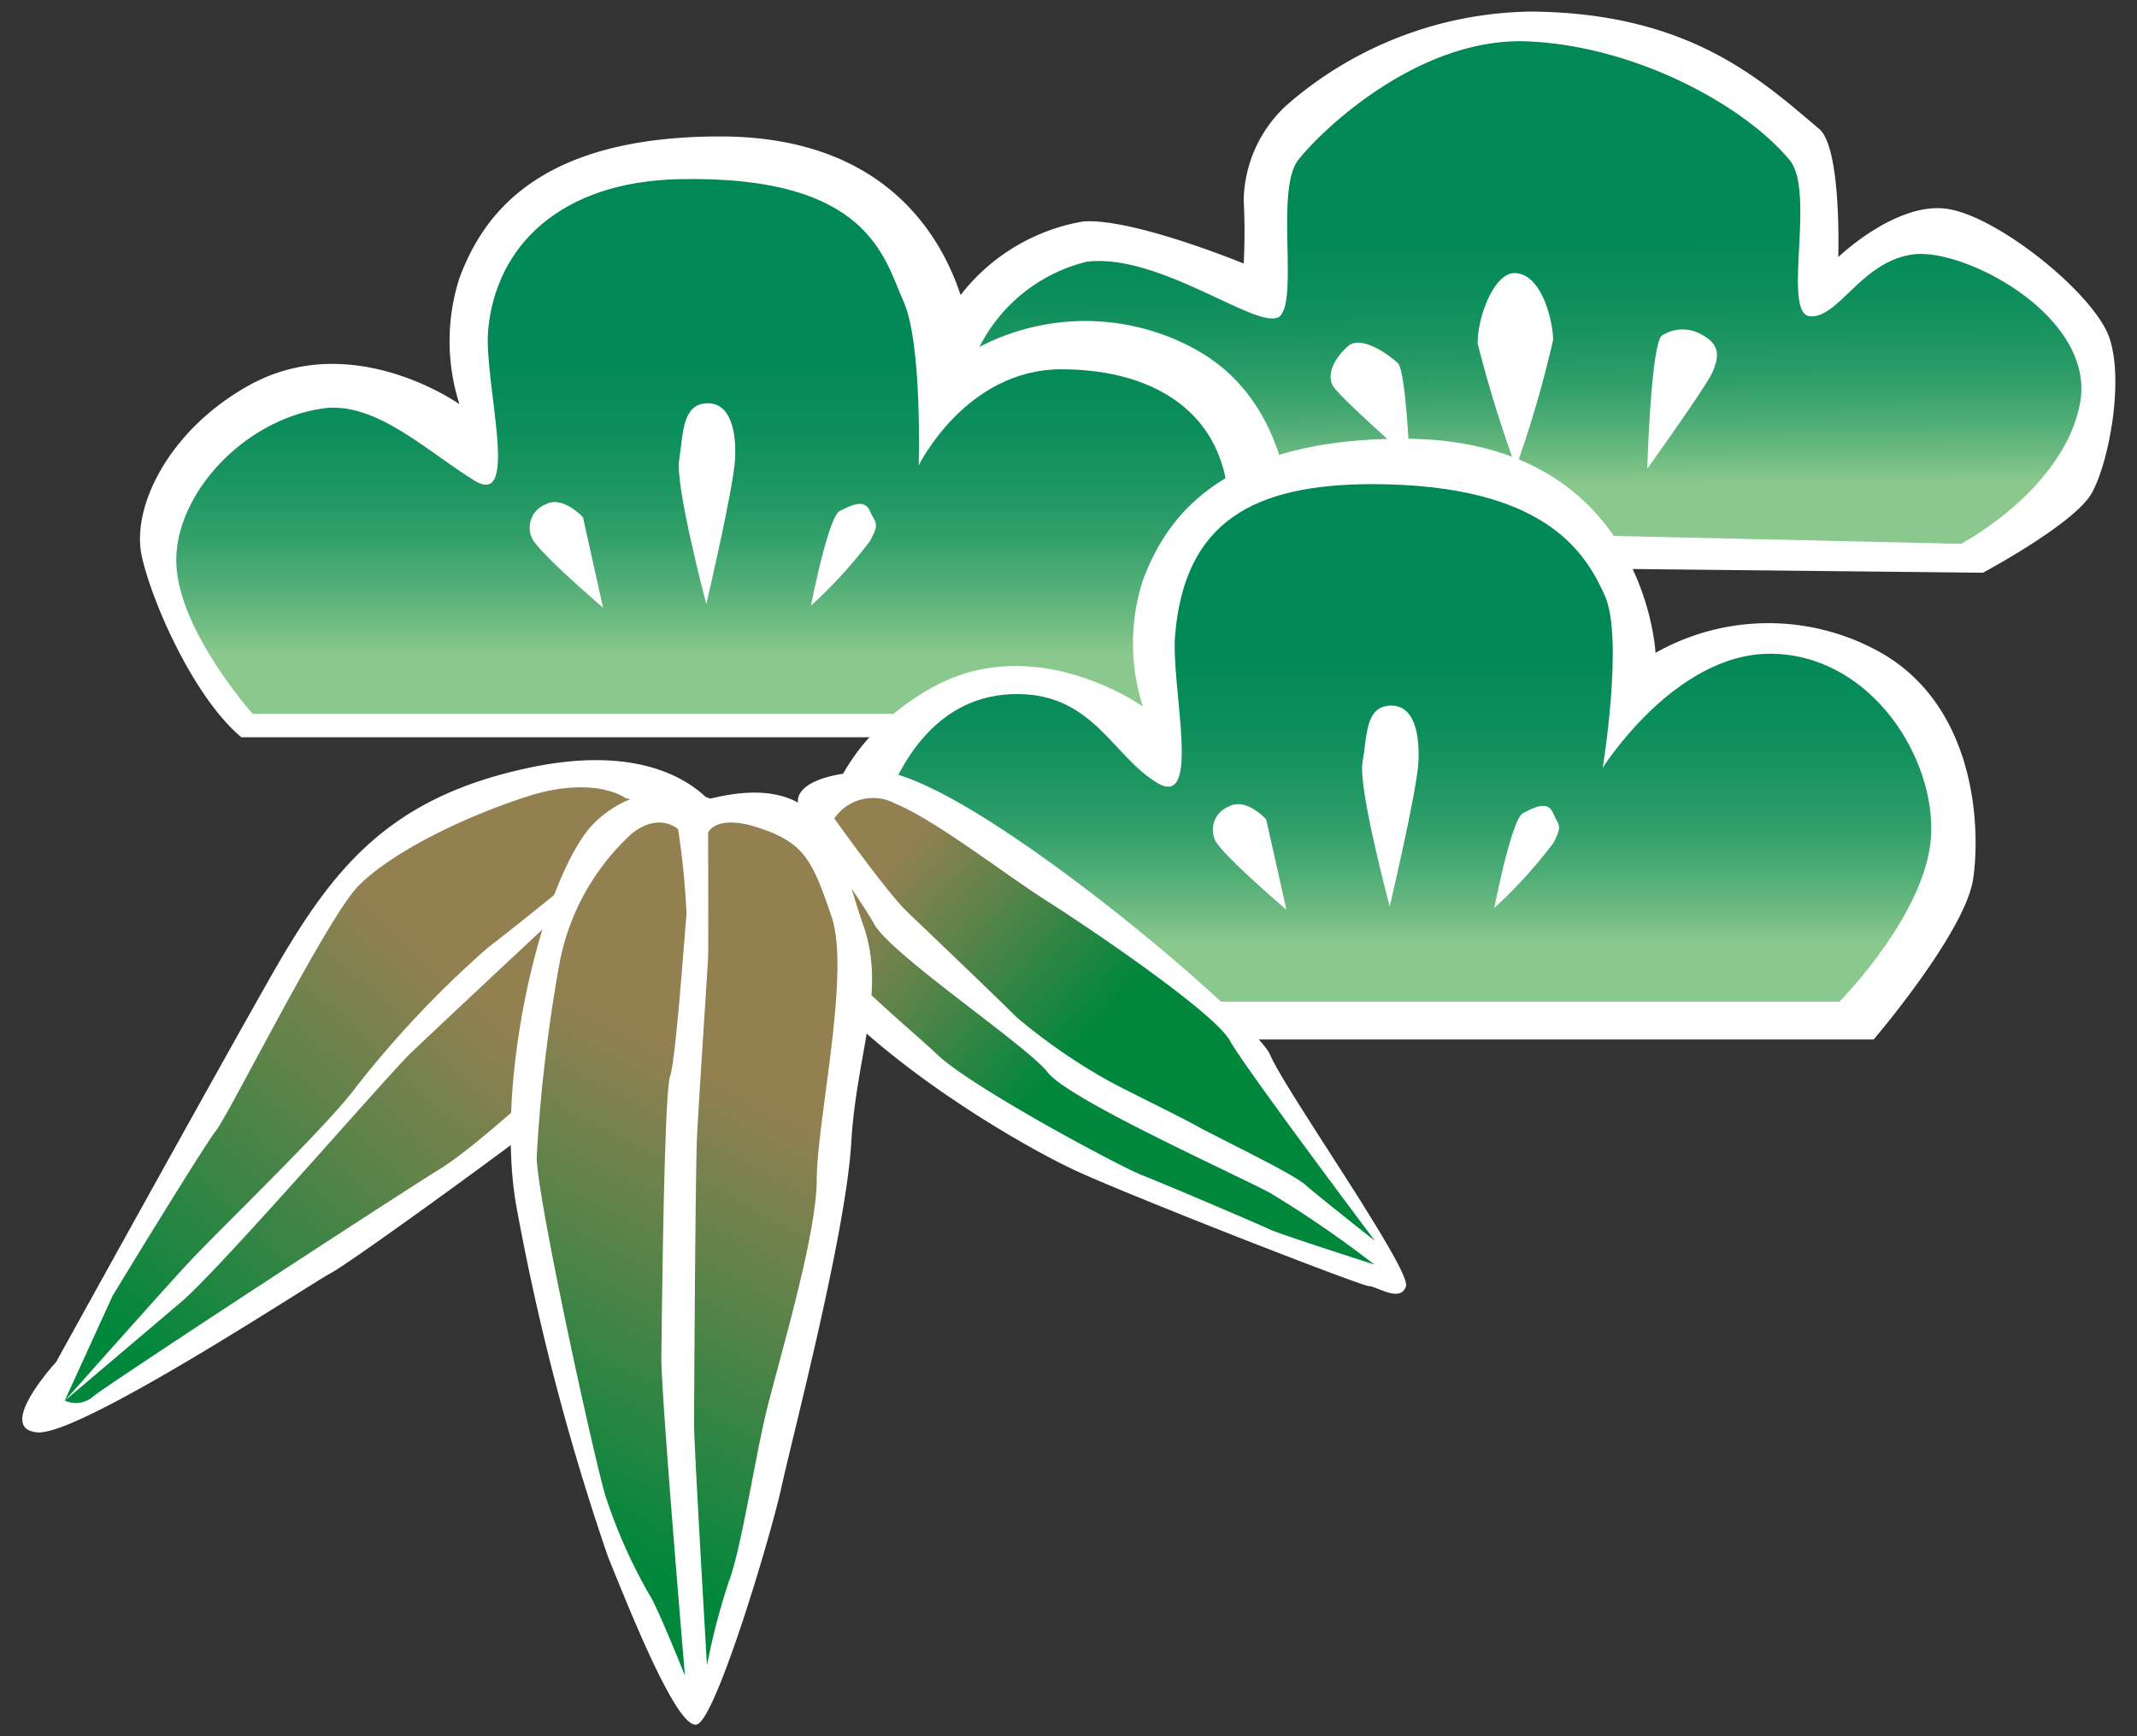
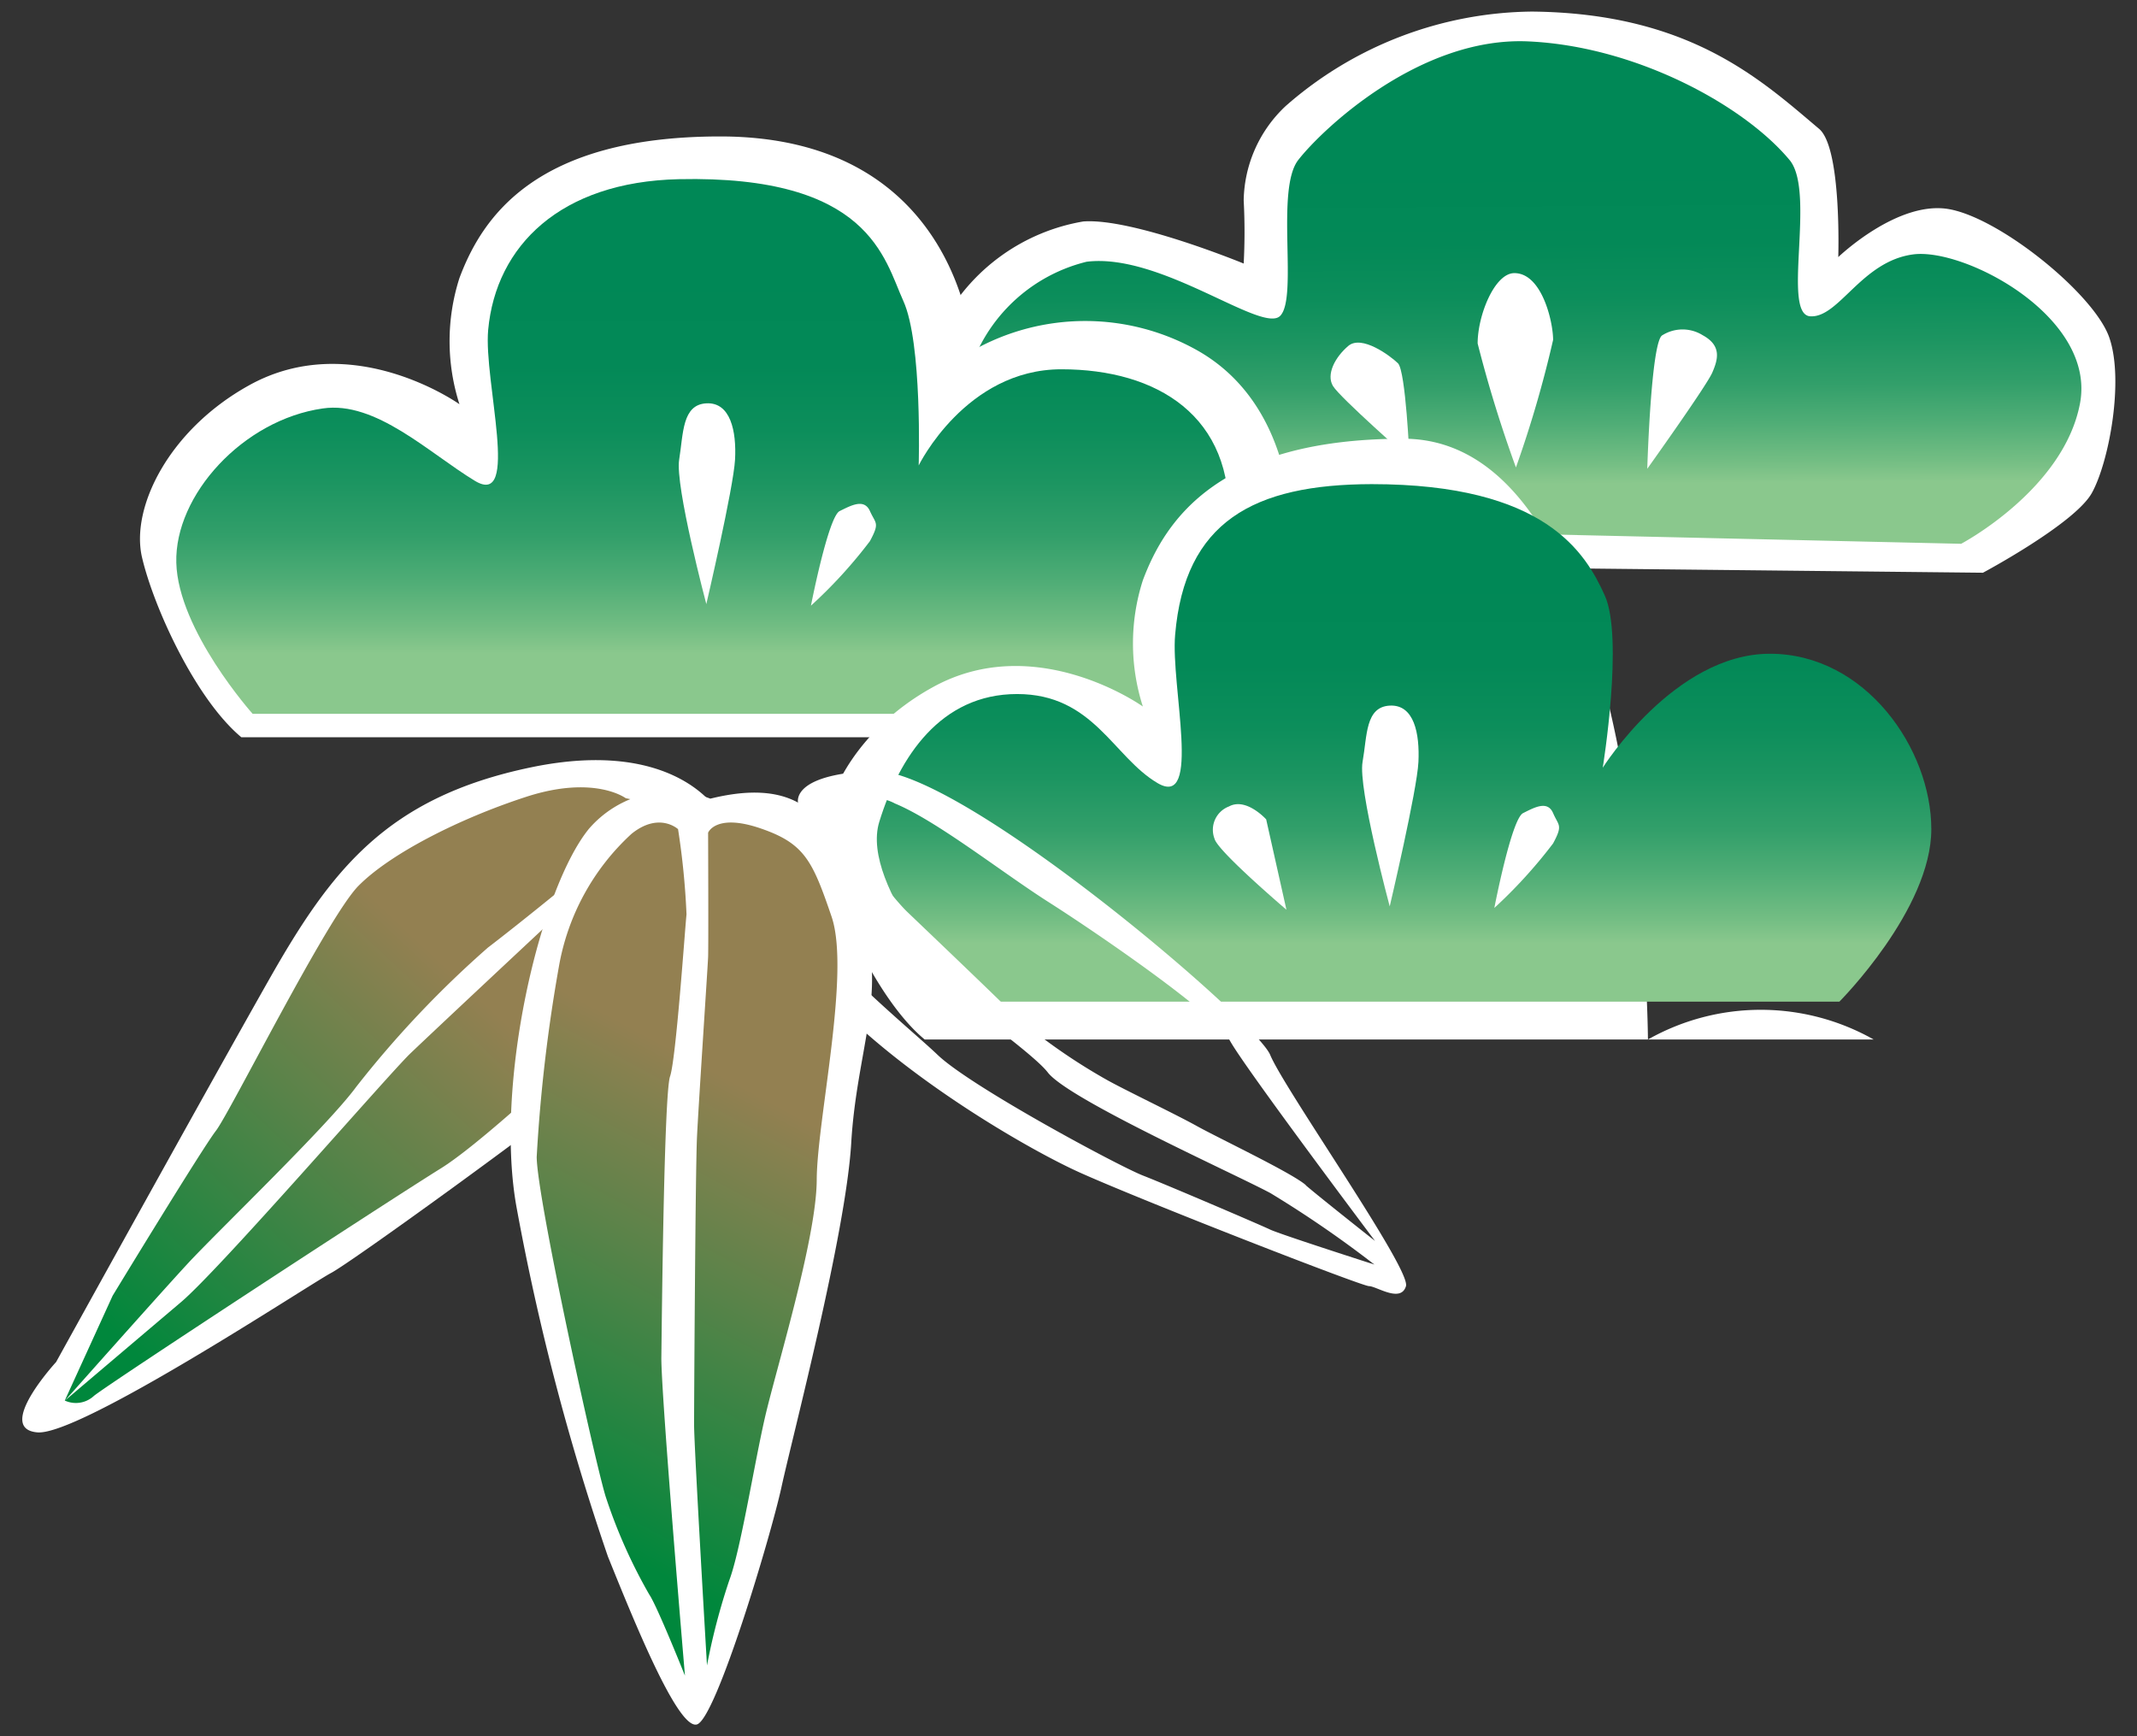
<svg xmlns="http://www.w3.org/2000/svg" xmlns:xlink="http://www.w3.org/1999/xlink" id="レイヤー_1" data-name="レイヤー 1" viewBox="0 0 96 78">
  <rect x="0" y="0" width="96" height="78" fill="#333333" stroke="none" />
  <defs>
    <style>
      .cls-1 {
        fill: #fff;
      }

      .cls-2 {
        fill: url(#名称未設定グラデーション_28);
      }

      .cls-3 {
        fill: url(#名称未設定グラデーション_28-2);
      }

      .cls-4 {
        fill: url(#名称未設定グラデーション_28-3);
      }

      .cls-5 {
        fill: url(#名称未設定グラデーション_37);
      }

      .cls-6 {
        fill: url(#名称未設定グラデーション_37-2);
      }

      .cls-7 {
        fill: url(#名称未設定グラデーション_37-3);
      }
    </style>
    <linearGradient id="名称未設定グラデーション_28" data-name="名称未設定グラデーション 28" x1="66.52" y1="25.65" x2="66.52" y2="11.39" gradientTransform="translate(1.74 -3.44) rotate(-0.39)" gradientUnits="userSpaceOnUse">
      <stop offset="0" stop-color="#8ac88d" />
      <stop offset="0.07" stop-color="#72bd83" />
      <stop offset="0.19" stop-color="#4fad76" />
      <stop offset="0.31" stop-color="#329f6a" />
      <stop offset="0.45" stop-color="#1c9561" />
      <stop offset="0.59" stop-color="#0c8e5b" />
      <stop offset="0.76" stop-color="#038957" />
      <stop offset="0.99" stop-color="#008856" />
    </linearGradient>
    <linearGradient id="名称未設定グラデーション_28-2" x1="31.56" y1="29.36" x2="31.56" y2="12.32" gradientTransform="matrix(1, 0, 0, 1, 0, 0)" xlink:href="#名称未設定グラデーション_28" />
    <linearGradient id="名称未設定グラデーション_28-3" x1="63.04" y1="42.39" x2="63.04" y2="25.89" gradientTransform="matrix(1, 0, 0, 1, 0, 0)" xlink:href="#名称未設定グラデーション_28" />
    <linearGradient id="名称未設定グラデーション_37" data-name="名称未設定グラデーション 37" x1="-19.2" y1="76.57" x2="-36.81" y2="90.13" gradientTransform="translate(27.78 -34.38) rotate(-9.1)" gradientUnits="userSpaceOnUse">
      <stop offset="0" stop-color="#938051" />
      <stop offset="0.41" stop-color="#598349" />
      <stop offset="1" stop-color="#00873c" />
    </linearGradient>
    <linearGradient id="名称未設定グラデーション_37-2" x1="39.64" y1="39.09" x2="48.56" y2="46.83" gradientTransform="matrix(1, 0, 0, 1, 0, 0)" xlink:href="#名称未設定グラデーション_37" />
    <linearGradient id="名称未設定グラデーション_37-3" x1="-72.82" y1="97.69" x2="-89.54" y2="110.56" gradientTransform="matrix(0.91, -0.41, 0.41, 0.91, 59.77, -69.83)" xlink:href="#名称未設定グラデーション_37" />
  </defs>
  <title>アートボード 1</title>
  <g>
    <g>
      <path class="cls-1" d="M68.82.52A17,17,0,0,0,57.76,4.76,5.94,5.94,0,0,0,55.87,9a27,27,0,0,1,0,2.84s-5-2.06-7.21-1.89a8.84,8.84,0,0,0-6.27,4.47c-1.21,2.32-1.81,4.81-.43,6.87a9.59,9.59,0,0,0,5,4.22c1.89.51,21.4,0,21.4,0l20.72.22s4.12-2.2,4.89-3.58,1.46-5.07.78-7S89.9,9.83,87.58,9.4s-5,2.15-5,2.15.16-4.9-.86-5.76C79.08,3.56,75.88.59,68.82.52Z" />
      <path class="cls-2" d="M48.89,23.54l39.21.89s4.61-2.43,5.34-6.31-5.18-7-7.5-6.69-3.33,2.86-4.62,2.78.25-5.54-.91-7c-2-2.43-6.86-5.13-11.76-5.35s-9.3,4-10.33,5.33,0,6.18-.81,7-5.36-2.85-8.7-2.43a7.36,7.36,0,0,0-5.46,5.71A5.44,5.44,0,0,0,48.89,23.54Z" />
      <path class="cls-1" d="M68.1,21a57.12,57.12,0,0,1-1.72-5.57c0-1.26.76-3.16,1.65-3.16,1.24,0,1.74,2.19,1.74,3A51,51,0,0,1,68.1,21Z" />
      <path class="cls-1" d="M74,21.06s.17-5.76.68-6a1.71,1.71,0,0,1,1.81,0c.86.47.69,1.08.43,1.68S74,21.06,74,21.06Z" />
      <path class="cls-1" d="M63.32,20.61s-.17-3.95-.52-4.29-1.63-1.29-2.23-.78-1,1.28-.69,1.8S63.32,20.61,63.32,20.61Z" />
    </g>
    <g>
      <path class="cls-1" d="M32.35,6.13c-8.27,0-10.68,3.61-11.71,6.36a9.28,9.28,0,0,0,0,5.67s-4.81-3.43-9.45-.85c-3.61,2-5.33,5.5-4.81,7.73s2.4,6.36,4.46,8.08H53.47s4.13-4.81,4.47-7.22.08-7.74-4.12-10.14a10.27,10.27,0,0,0-10.14,0S43.21,6.13,32.35,6.13Z" />
      <path class="cls-3" d="M52.63,32.07H11.35S8,28.32,7.92,25.28s3-6.42,6.58-6.93c2.38-.35,4.77,2,6.83,3.25s.39-4.48.6-6.78c.35-3.78,3.25-6.65,8.56-6.77,8.58-.19,9.23,3.58,10.09,5.47s.69,7.39.69,7.39,2.11-4.32,6.41-4.32,7.76,2.1,7.51,6.9C55,27.1,52.63,32.07,52.63,32.07Z" />
      <path class="cls-1" d="M31.73,27.14s-1.41-5.31-1.22-6.49.13-2.47,1.22-2.53,1.36,1.26,1.29,2.53S31.73,27.14,31.73,27.14Z" />
      <path class="cls-1" d="M36.43,27.21s.78-4,1.29-4.25,1.1-.58,1.36,0,.45.51,0,1.35A21.31,21.31,0,0,1,36.43,27.21Z" />
-       <path class="cls-1" d="M27.09,27.3l-.9-4.06s-.91-1-1.68-.58a1.12,1.12,0,0,0-.64,1.45C24,24.66,27.09,27.3,27.09,27.3Z" />
    </g>
    <g>
-       <path class="cls-1" d="M63.05,19.71c-8.27,0-10.68,3.61-11.71,6.36a9.28,9.28,0,0,0,0,5.67s-4.81-3.44-9.45-.86c-3.62,2-5.33,5.5-4.82,7.74S39.48,45,41.54,46.7H84.17s4.12-4.82,4.47-7.22.08-7.74-4.13-10.15a10.3,10.3,0,0,0-10.14,0S73.91,19.71,63.05,19.71Z" />
+       <path class="cls-1" d="M63.05,19.71c-8.27,0-10.68,3.61-11.71,6.36a9.28,9.28,0,0,0,0,5.67s-4.81-3.44-9.45-.86c-3.62,2-5.33,5.5-4.82,7.74S39.48,45,41.54,46.7H84.17a10.3,10.3,0,0,0-10.14,0S73.91,19.71,63.05,19.71Z" />
      <path class="cls-4" d="M82.63,45H43.5s-4.9-5.16-4-8.08,2.76-5.74,6.19-5.74S50,34,52,35.18s.59-4.37.79-6.66c.43-5.08,3.52-6.76,8.83-6.77,7.82,0,9.61,3.1,10.47,5S72,34.49,72,34.49s3.22-5.12,7.51-5.12,7.25,4.27,7.25,7.88S82.63,45,82.63,45Z" />
      <path class="cls-1" d="M62.43,40.72S61,35.41,61.21,34.23s.12-2.47,1.22-2.53,1.35,1.26,1.29,2.53S62.43,40.72,62.43,40.72Z" />
      <path class="cls-1" d="M67.13,40.79s.77-4,1.29-4.26,1.1-.58,1.35,0,.45.52,0,1.36A22,22,0,0,1,67.13,40.79Z" />
      <path class="cls-1" d="M57.79,40.87l-.91-4.06s-.9-1-1.67-.58a1.12,1.12,0,0,0-.65,1.45C54.69,38.23,57.79,40.87,57.79,40.87Z" />
    </g>
    <g>
      <path class="cls-5" d="M29.91,35.61c-1-.31-3.59-1.25-5-.9a61.21,61.21,0,0,0-6.64,2.76A19.27,19.27,0,0,0,13.88,42c-.62,1.22-4.1,7.5-4.4,7.93S6.3,55.22,6,55.79L2.21,63.23S2,63,3,63.3s7.62-4.14,8.52-4.58S22.28,51.54,23,50.83s5-4.09,5.85-4.89a38.4,38.4,0,0,0,3-3.83,3.34,3.34,0,0,0,.58-2.94C32.07,37.66,31.39,36.06,29.91,35.61Z" />
      <path class="cls-1" d="M32.26,36.47s-1.88-3.35-8.39-2-9,4.63-11.79,9.55S2.52,61.19,2.52,61.19s-2.76,3-.84,3.16,12.26-6.67,13.19-7.16,9.65-6.81,11.63-8.47,5.37-4.21,5.85-6.08S33.55,38.26,32.26,36.47ZM31.7,41.4c-.9,1.37-9.23,9.43-11.88,11.08S4.91,62.15,4.22,62.71a1.19,1.19,0,0,1-1.31.21l2.15-4.71s4-6.58,4.64-7.41,5-9.58,6.4-11,4.46-3,7.53-4,4.48.06,4.48.06l.94.19s-1.61,1.83-1.89,2.21-3.94,3.32-5.24,4.31A46.12,46.12,0,0,0,16,48.83c-1.29,1.76-6.24,6.5-7.57,7.94s-5.51,6.15-5.51,6.15S6.36,60,8.13,58.5s9.32-10.23,10.3-11.17,5.75-5.4,6.33-5.94,3.52-3,3.7-3.39,1.28-2.6,2.49-1.32C31,36.68,32.6,40,31.7,41.4Z" />
-       <path class="cls-6" d="M36.22,36.59c-.44.15-1.18.08-1.33,1.36s.08,3.87,1.33,5,6.19,5.38,7.74,6.41,5.36,2.66,6,3.39,5.82,2.21,6.41,2.58a42.19,42.19,0,0,0,4.27,1.71c.45.13,1.17,1.1,1.7.43s-.3-1.73-.3-1.73-.84-1.75-1-1.95-4-6.19-4.42-6.45-5.77-5.79-7.05-6.45-6.58-4.43-8-5-2.88-1.51-4.09-.41Z" />
      <path class="cls-1" d="M57.06,47.39c-.64-1.55-14-12.93-17.83-12.76s-3.37,1.48-3.37,1.48-3.09.45-1,5.31,10.72,9.95,13.7,11.28,12.61,5.08,12.94,5.08,1.43.77,1.66,0S57.7,48.94,57.06,47.39Zm0,7.85c-.46-.22-4.62-2-5.72-2.43s-7.74-4-9.22-5.42-7.25-6-6.92-8.18,1.1-1.77,1.1-1.77a26.16,26.16,0,0,1,2.93,4c.61,1.33,6.91,5.53,7.84,6.74s8.36,4.54,10,5.42a49.42,49.42,0,0,1,4.67,3.21S57.53,55.46,57.06,55.24Zm1.6-2c-.63-.55-3.9-2.1-4.89-2.65s-3.32-1.66-4.09-2.1a26.36,26.36,0,0,1-4-2.78c-1-1-4-3.86-4.92-4.74s-3.28-4.2-3.28-4.2a2.1,2.1,0,0,1,2.73-.67c1.88.78,4.81,3.1,6.9,4.43s7.47,5,8.14,6.22,6.52,9,6.52,9S59.3,53.8,58.66,53.25Z" />
      <path class="cls-7" d="M31.75,36.46c-1.16.68-2.78-.43-3.87.38a12.27,12.27,0,0,0-3,5c-.25,1.25-1.73,8.94-1.39,10.24s1.36,8.43,1.8,9.77,2,7.61,2.58,8.46,2,5.81,2.69,6.06,1.86-2,2.09-3,1.62-7.75,2.3-9.11,2.88-10.23,2.67-11.11.59-5,.64-6.36.39-4.17,0-5.43-.89-3.62-2-4.35S33,35.71,31.75,36.46Z" />
      <path class="cls-1" d="M31.91,35.88a4.87,4.87,0,0,0-5.45,1.35c-2.19,2.68-4.29,11.5-3.24,17.09a108.35,108.35,0,0,0,4.09,15.61c1.12,2.77,3.14,7.8,4,7.54S34.63,69,35.11,66.79,38,55.43,38.24,51.34s1.6-6.78.53-9.81S37.37,34.53,31.91,35.88ZM29.17,71.64a23.44,23.44,0,0,1-1.94-4.34c-.4-1.15-3.1-13.39-3.12-15.32a71.22,71.22,0,0,1,1-8.57,10.55,10.55,0,0,1,3.26-5.95c1.24-1,2.09-.21,2.09-.21a34.09,34.09,0,0,1,.38,3.83c-.07.64-.47,6.51-.74,7.28s-.37,11-.39,12.61,1.06,14.31,1.06,14.31S29.52,72.15,29.17,71.64Zm8.19-30.45c.85,2.53-.66,9.14-.67,11.81s-1.85,8.58-2.34,10.74S33.26,69.68,32.76,71a29.06,29.06,0,0,0-1,3.82S31.18,65,31.18,64s.06-11.41.13-12.9.48-7.61.5-8.1,0-5.59,0-5.59.34-.88,2.34-.2S36.5,38.67,37.36,41.19Z" />
    </g>
  </g>
</svg>